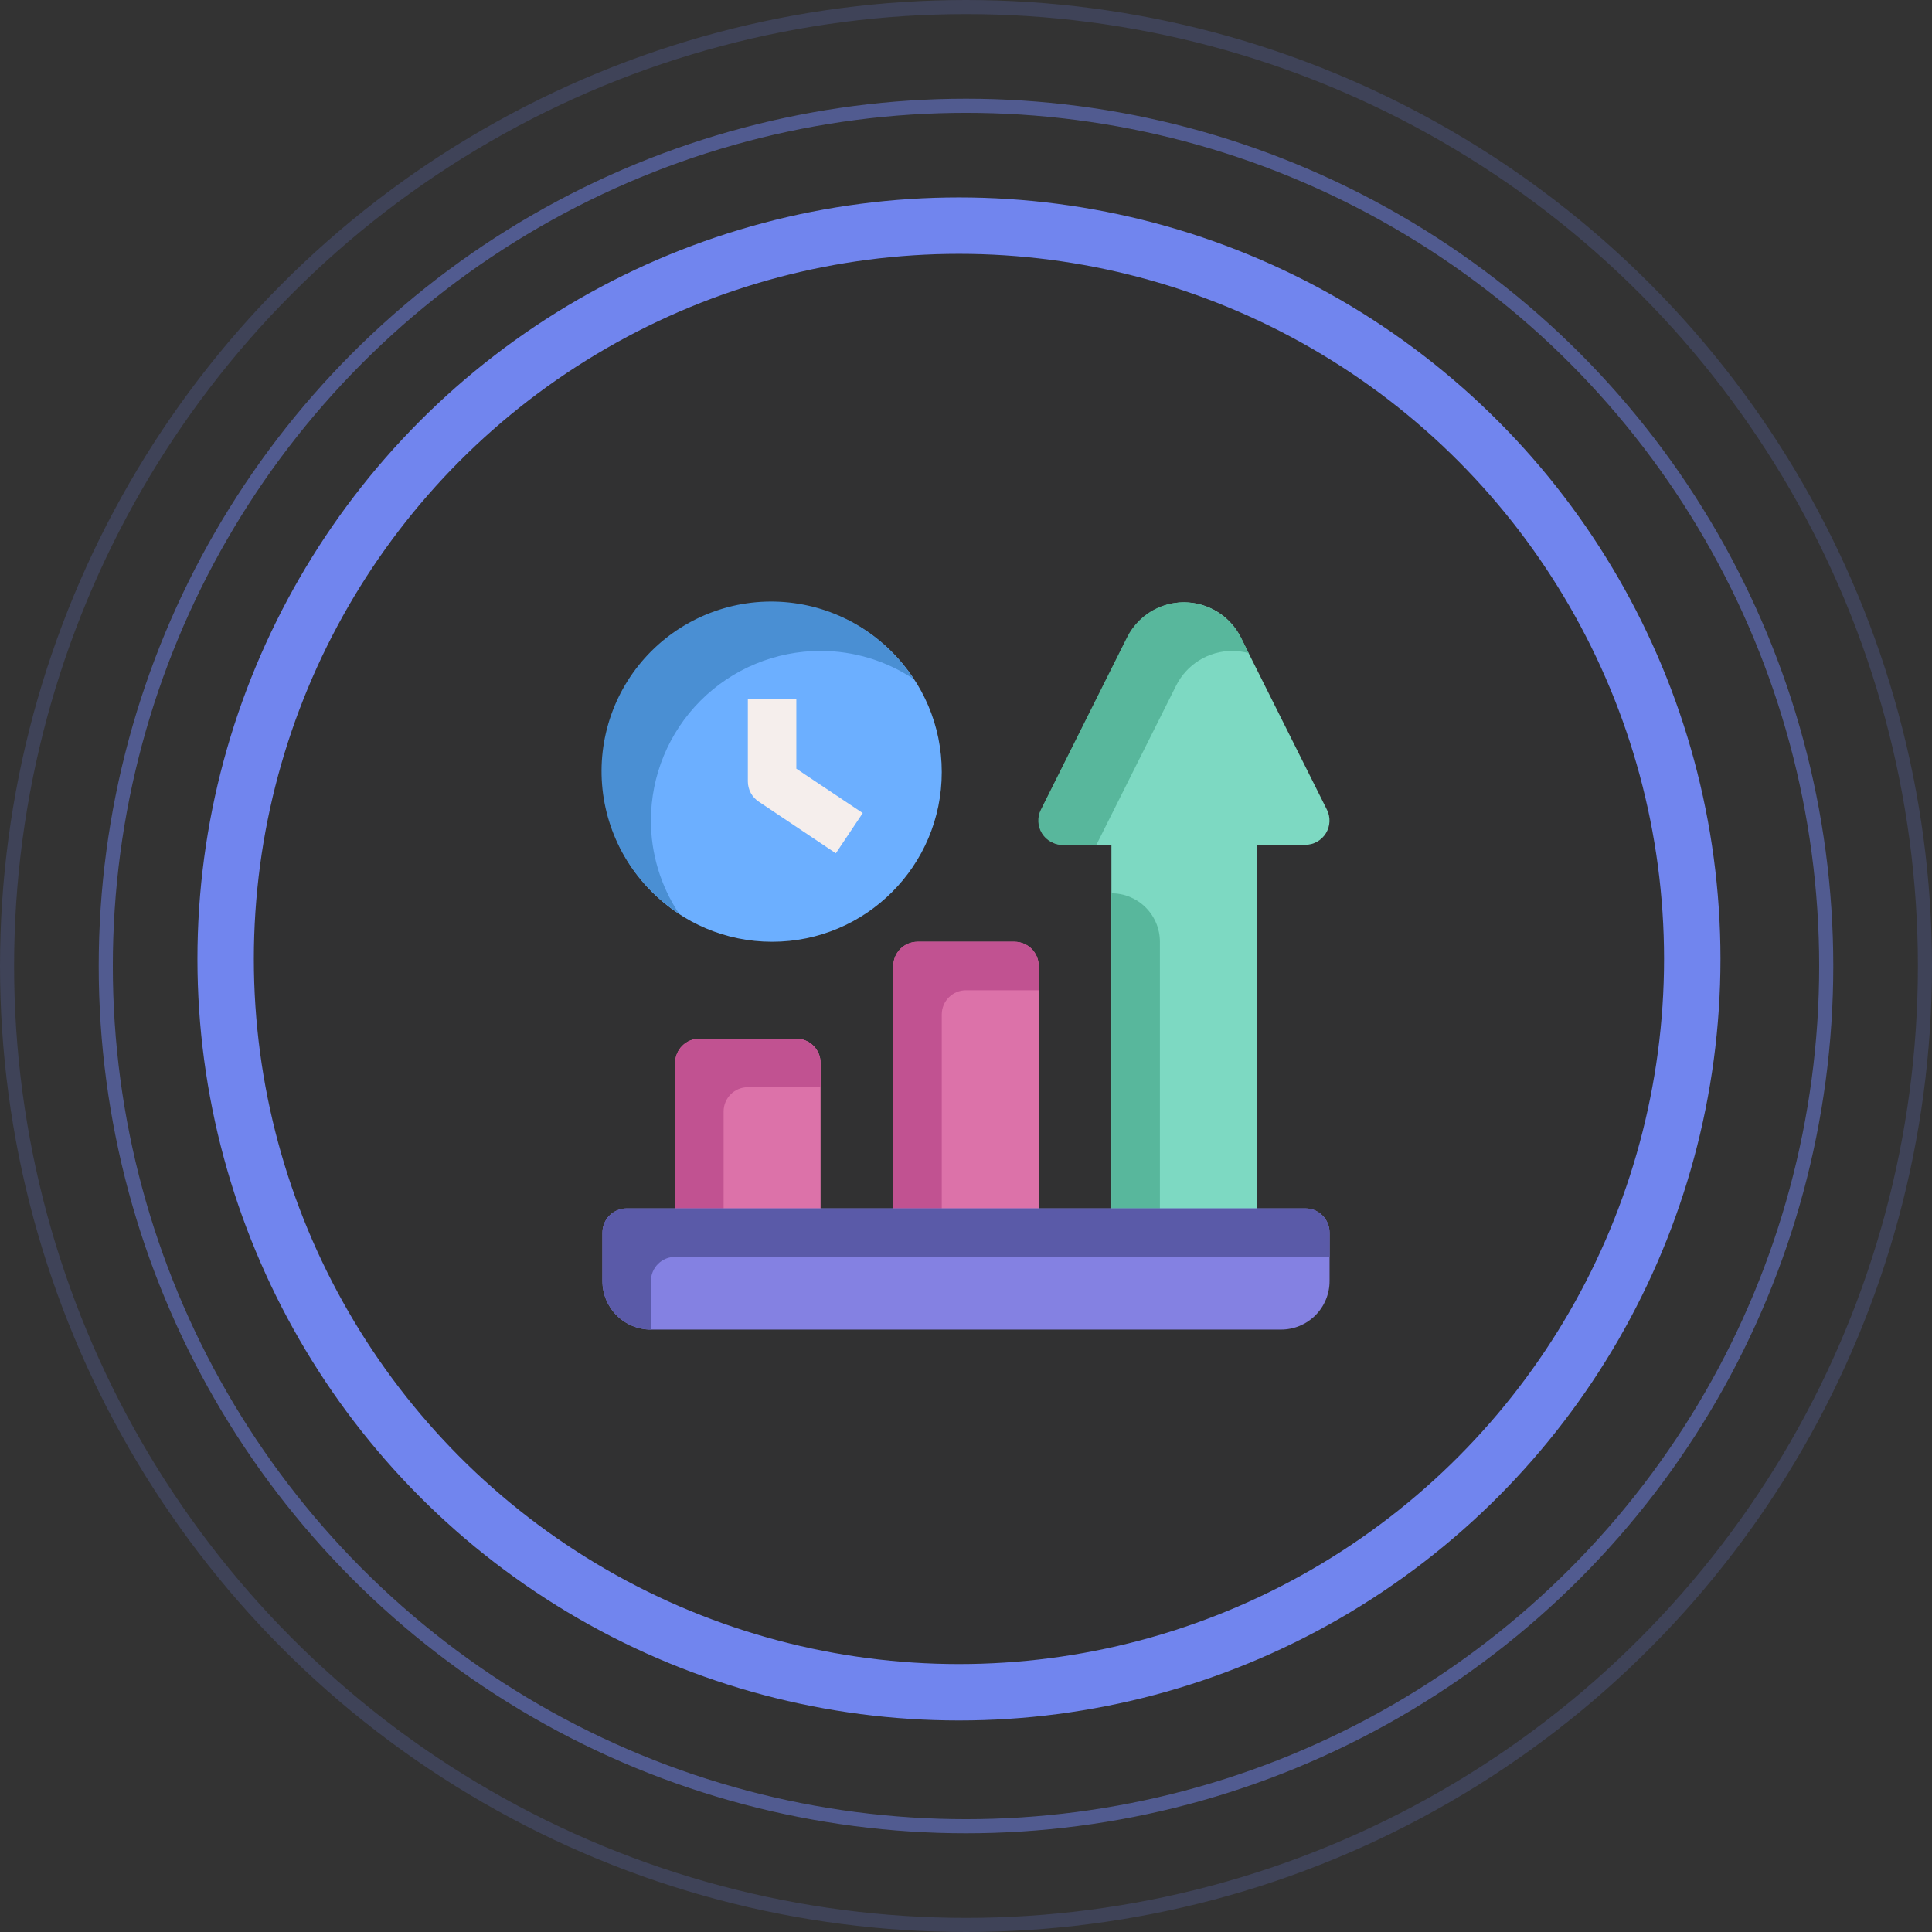
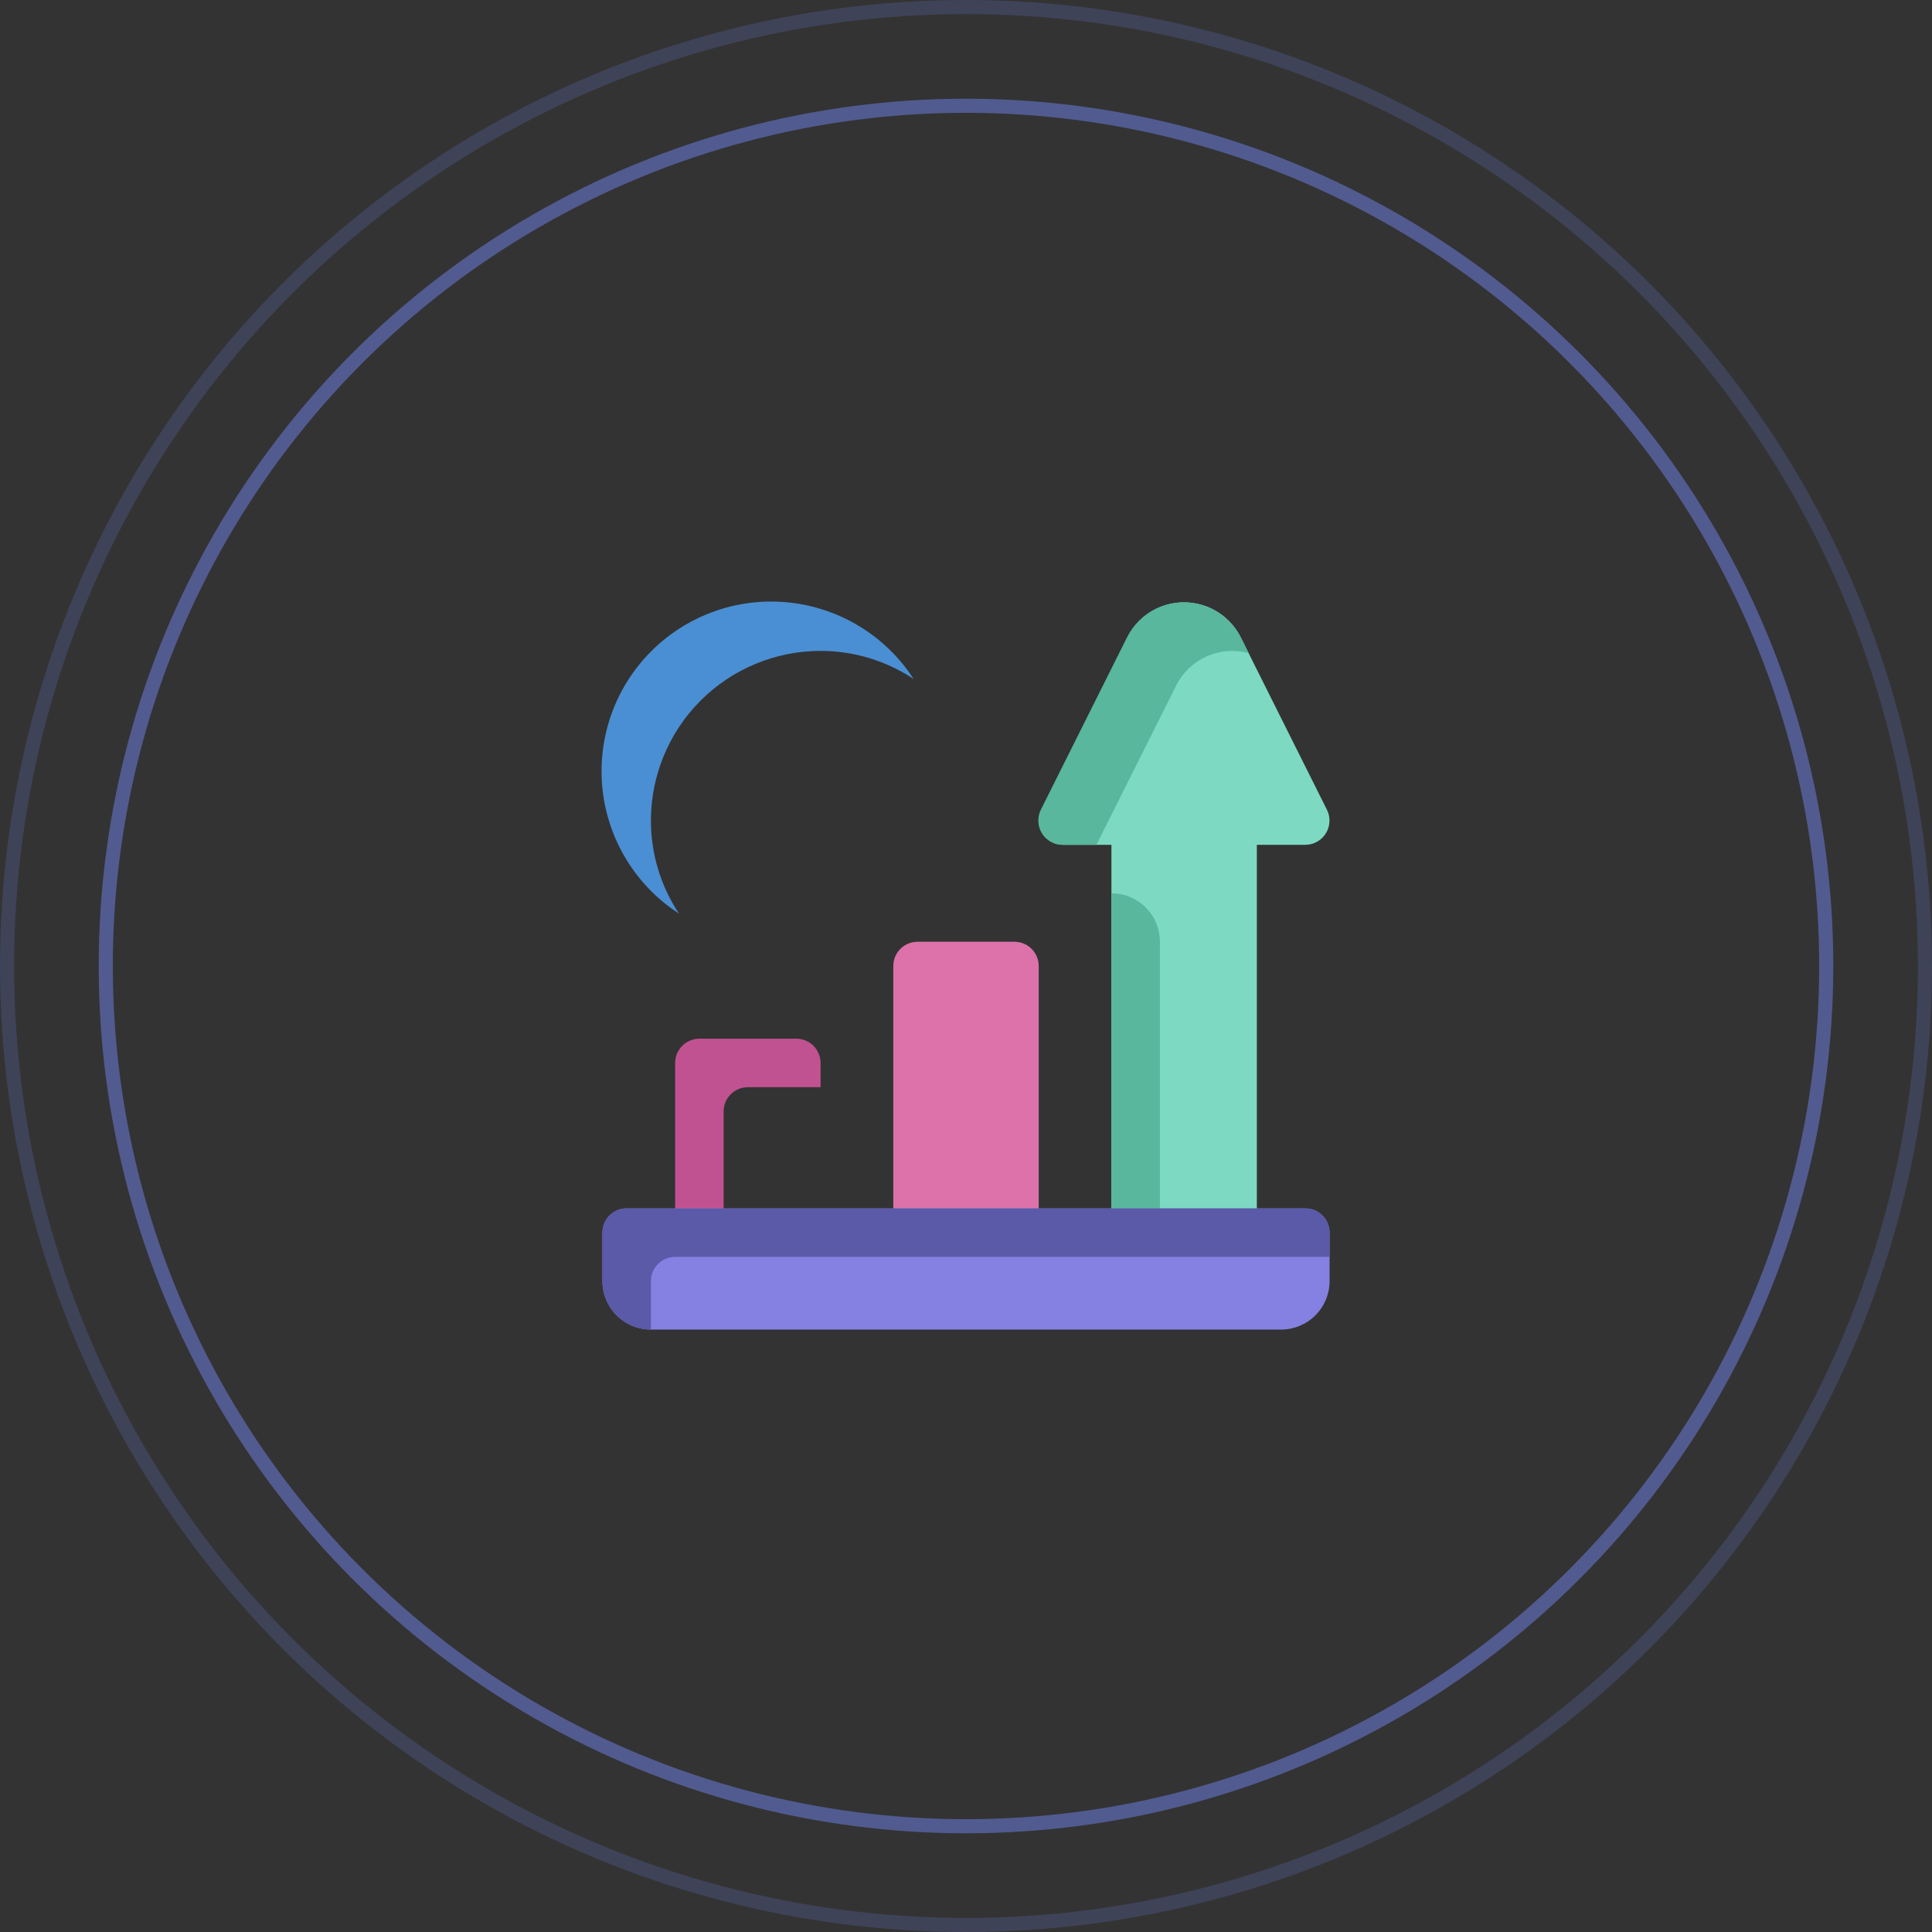
<svg xmlns="http://www.w3.org/2000/svg" width="137" height="137" viewBox="0 0 137 137" fill="none">
  <rect x="0" y="0" width="137" height="137" fill="#333333" stroke="none" />
  <circle cx="68.5" cy="68.5" r="68" stroke="#7185EE" stroke-opacity="0.2" />
  <circle cx="68.5" cy="68.5" r="61" stroke="#7185EE" stroke-opacity="0.5" />
-   <circle cx="68" cy="68" r="52" fill="#22222F" fill-opacity="0.1" stroke="#7185EE" stroke-width="4" />
-   <path d="M54.75 66.781C61.395 66.781 66.781 61.395 66.781 54.75C66.781 48.105 61.395 42.719 54.75 42.719C48.105 42.719 42.719 48.105 42.719 54.75C42.719 61.395 48.105 66.781 54.75 66.781Z" fill="#6CAFFF" />
  <path d="M46.157 58.188C46.157 54.997 47.424 51.937 49.68 49.68C51.937 47.424 54.997 46.156 58.188 46.156C60.536 46.155 62.833 46.848 64.788 48.15C63.813 46.644 62.514 45.375 60.986 44.436C59.457 43.497 57.738 42.912 55.954 42.723C54.17 42.534 52.367 42.746 50.676 43.345C48.985 43.943 47.449 44.911 46.18 46.18C44.912 47.448 43.943 48.984 43.345 50.675C42.747 52.367 42.534 54.17 42.723 55.954C42.912 57.738 43.497 59.457 44.436 60.985C45.375 62.514 46.644 63.813 48.15 64.787C46.849 62.833 46.155 60.536 46.157 58.188Z" fill="#4A8FD3" />
-   <path d="M59.27 60.508L53.805 56.847C53.568 56.691 53.374 56.48 53.239 56.231C53.104 55.982 53.033 55.703 53.031 55.42V49.594H56.469V54.509L61.178 57.655L59.27 60.508Z" fill="#F5EEEC" />
-   <path d="M56.469 73.656H49.594C48.645 73.656 47.875 74.426 47.875 75.375V87.406C47.875 88.356 48.645 89.125 49.594 89.125H56.469C57.418 89.125 58.188 88.356 58.188 87.406V75.375C58.188 74.426 57.418 73.656 56.469 73.656Z" fill="#DC72A9" />
  <path d="M71.938 66.781H65.062C64.113 66.781 63.344 67.551 63.344 68.5V87.406C63.344 88.356 64.113 89.125 65.062 89.125H71.938C72.887 89.125 73.656 88.356 73.656 87.406V68.5C73.656 67.551 72.887 66.781 71.938 66.781Z" fill="#DC72A9" />
  <path d="M94.092 57.414L87.99 45.211C87.62 44.461 87.047 43.829 86.336 43.388C85.625 42.946 84.805 42.712 83.968 42.712C83.132 42.712 82.312 42.946 81.601 43.388C80.89 43.829 80.317 44.461 79.947 45.211L73.845 57.414C73.713 57.676 73.65 57.967 73.663 58.259C73.675 58.552 73.762 58.837 73.915 59.087C74.068 59.336 74.283 59.543 74.538 59.686C74.794 59.83 75.082 59.905 75.375 59.906H78.812V87.406C78.812 87.862 78.993 88.299 79.316 88.621C79.638 88.944 80.075 89.125 80.531 89.125H87.406C87.862 89.125 88.299 88.944 88.621 88.621C88.944 88.299 89.125 87.862 89.125 87.406V59.906H92.562C92.855 59.905 93.143 59.83 93.398 59.686C93.654 59.543 93.868 59.336 94.022 59.087C94.175 58.837 94.262 58.552 94.274 58.259C94.287 57.967 94.224 57.676 94.092 57.414Z" fill="#7DD9C2" />
  <path d="M51.312 78.812C51.312 78.357 51.494 77.919 51.816 77.597C52.138 77.275 52.575 77.094 53.031 77.094H58.188V75.375C58.188 74.919 58.006 74.482 57.684 74.16C57.362 73.837 56.925 73.656 56.469 73.656H49.594C49.138 73.656 48.701 73.837 48.378 74.16C48.056 74.482 47.875 74.919 47.875 75.375V87.406C47.875 87.862 48.056 88.299 48.378 88.622C48.701 88.944 49.138 89.125 49.594 89.125H51.312V78.812Z" fill="#C15291" />
-   <path d="M66.781 71.938C66.781 71.482 66.962 71.044 67.285 70.722C67.607 70.4 68.044 70.219 68.5 70.219H73.656V68.5C73.656 68.044 73.475 67.607 73.153 67.285C72.831 66.962 72.393 66.781 71.938 66.781H65.062C64.607 66.781 64.169 66.962 63.847 67.285C63.525 67.607 63.344 68.044 63.344 68.5V87.406C63.344 87.862 63.525 88.299 63.847 88.622C64.169 88.944 64.607 89.125 65.062 89.125H66.781V71.938Z" fill="#C15291" />
  <path d="M83.384 48.648C83.753 47.897 84.325 47.265 85.037 46.824C85.748 46.383 86.569 46.152 87.406 46.156C87.789 46.163 88.17 46.215 88.541 46.311L88.059 45.331C87.77 44.727 87.353 44.192 86.836 43.765C86.32 43.337 85.717 43.027 85.069 42.856C84.07 42.595 83.011 42.687 82.072 43.116C81.132 43.545 80.37 44.285 79.912 45.211L73.811 57.414C73.678 57.678 73.615 57.973 73.629 58.268C73.643 58.564 73.733 58.851 73.89 59.102C74.047 59.352 74.267 59.558 74.527 59.699C74.787 59.84 75.079 59.911 75.375 59.906H77.747L83.384 48.648Z" fill="#58B79C" />
  <path d="M78.812 63.344V87.406C78.812 87.862 78.994 88.299 79.316 88.622C79.638 88.944 80.075 89.125 80.531 89.125H82.25V66.781C82.25 65.87 81.888 64.995 81.243 64.351C80.599 63.706 79.724 63.344 78.812 63.344Z" fill="#58B79C" />
  <path d="M92.562 85.688H44.438C43.982 85.688 43.544 85.869 43.222 86.191C42.9 86.513 42.719 86.95 42.719 87.406V90.844C42.719 91.755 43.081 92.63 43.726 93.274C44.37 93.919 45.245 94.281 46.156 94.281H90.844C91.755 94.281 92.63 93.919 93.274 93.274C93.919 92.63 94.281 91.755 94.281 90.844V87.406C94.281 86.95 94.1 86.513 93.778 86.191C93.456 85.869 93.018 85.688 92.562 85.688Z" fill="#8481E2" />
  <path d="M47.875 89.125H94.281V87.406C94.281 86.95 94.1 86.513 93.778 86.191C93.456 85.869 93.018 85.688 92.562 85.688H44.438C43.982 85.688 43.544 85.869 43.222 86.191C42.9 86.513 42.719 86.95 42.719 87.406V90.844C42.719 91.755 43.081 92.63 43.726 93.274C44.37 93.919 45.245 94.281 46.156 94.281V90.844C46.156 90.388 46.337 89.951 46.66 89.628C46.982 89.306 47.419 89.125 47.875 89.125Z" fill="#5A5AA8" />
</svg>